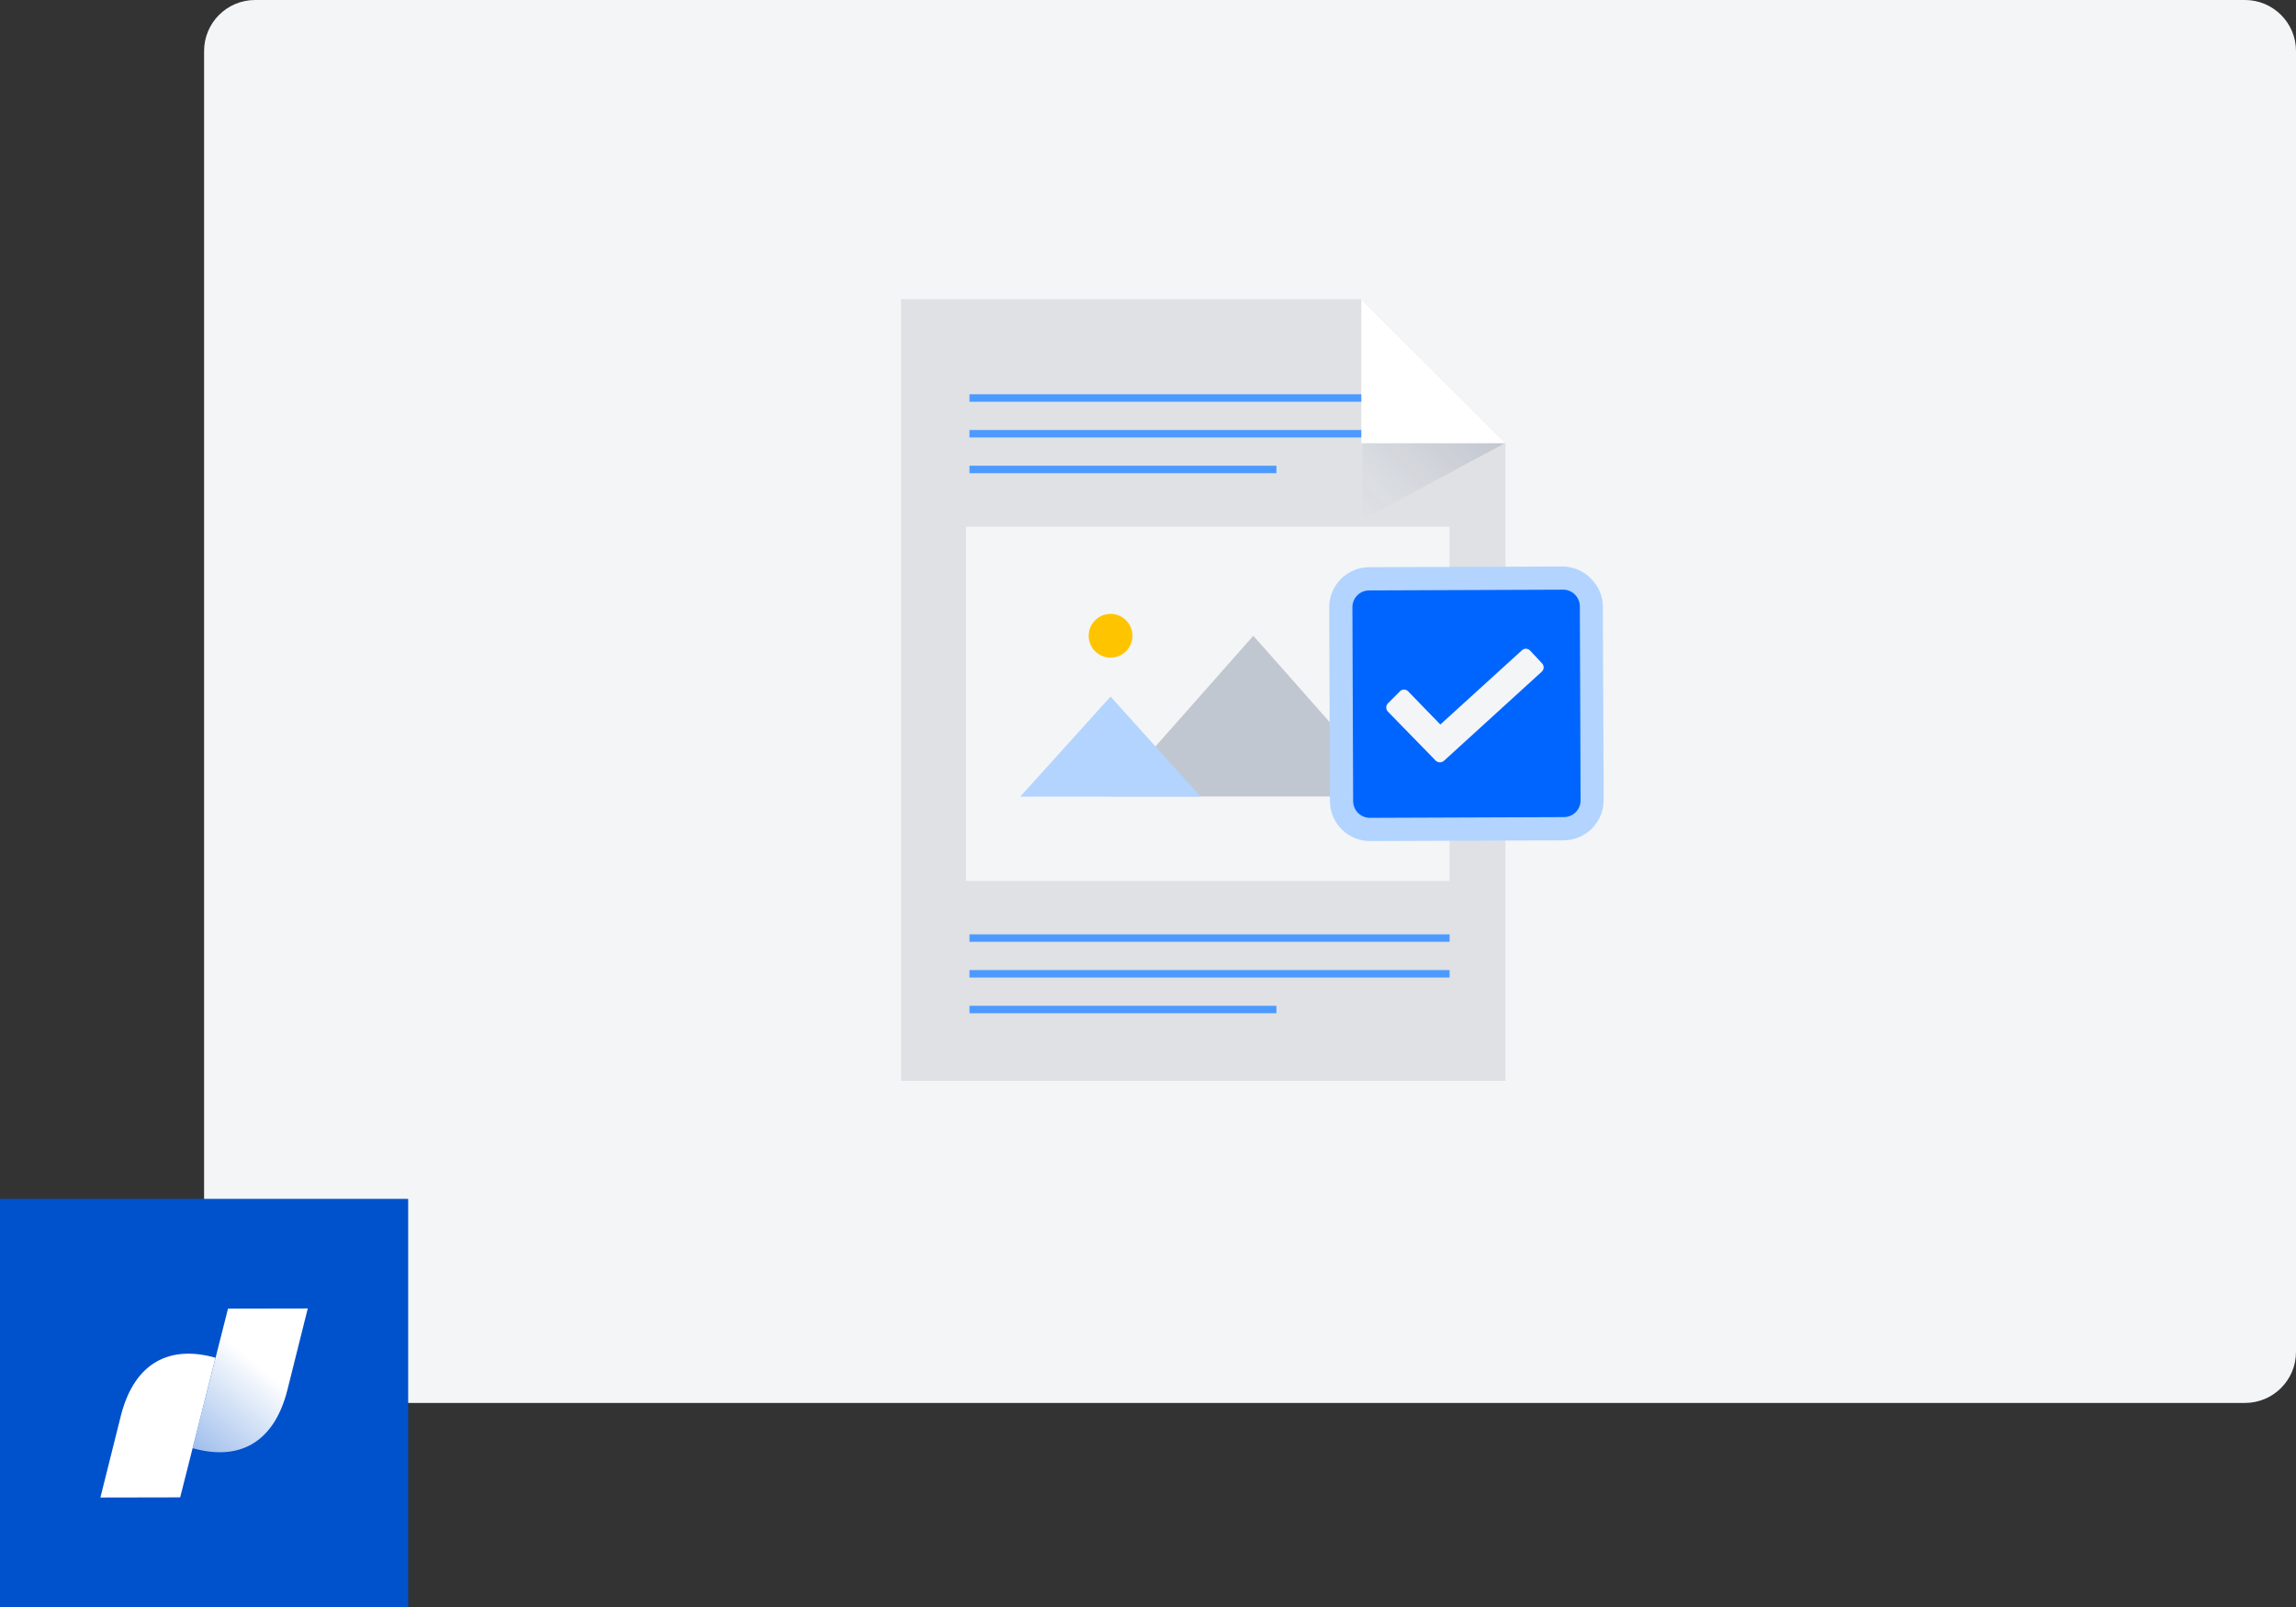
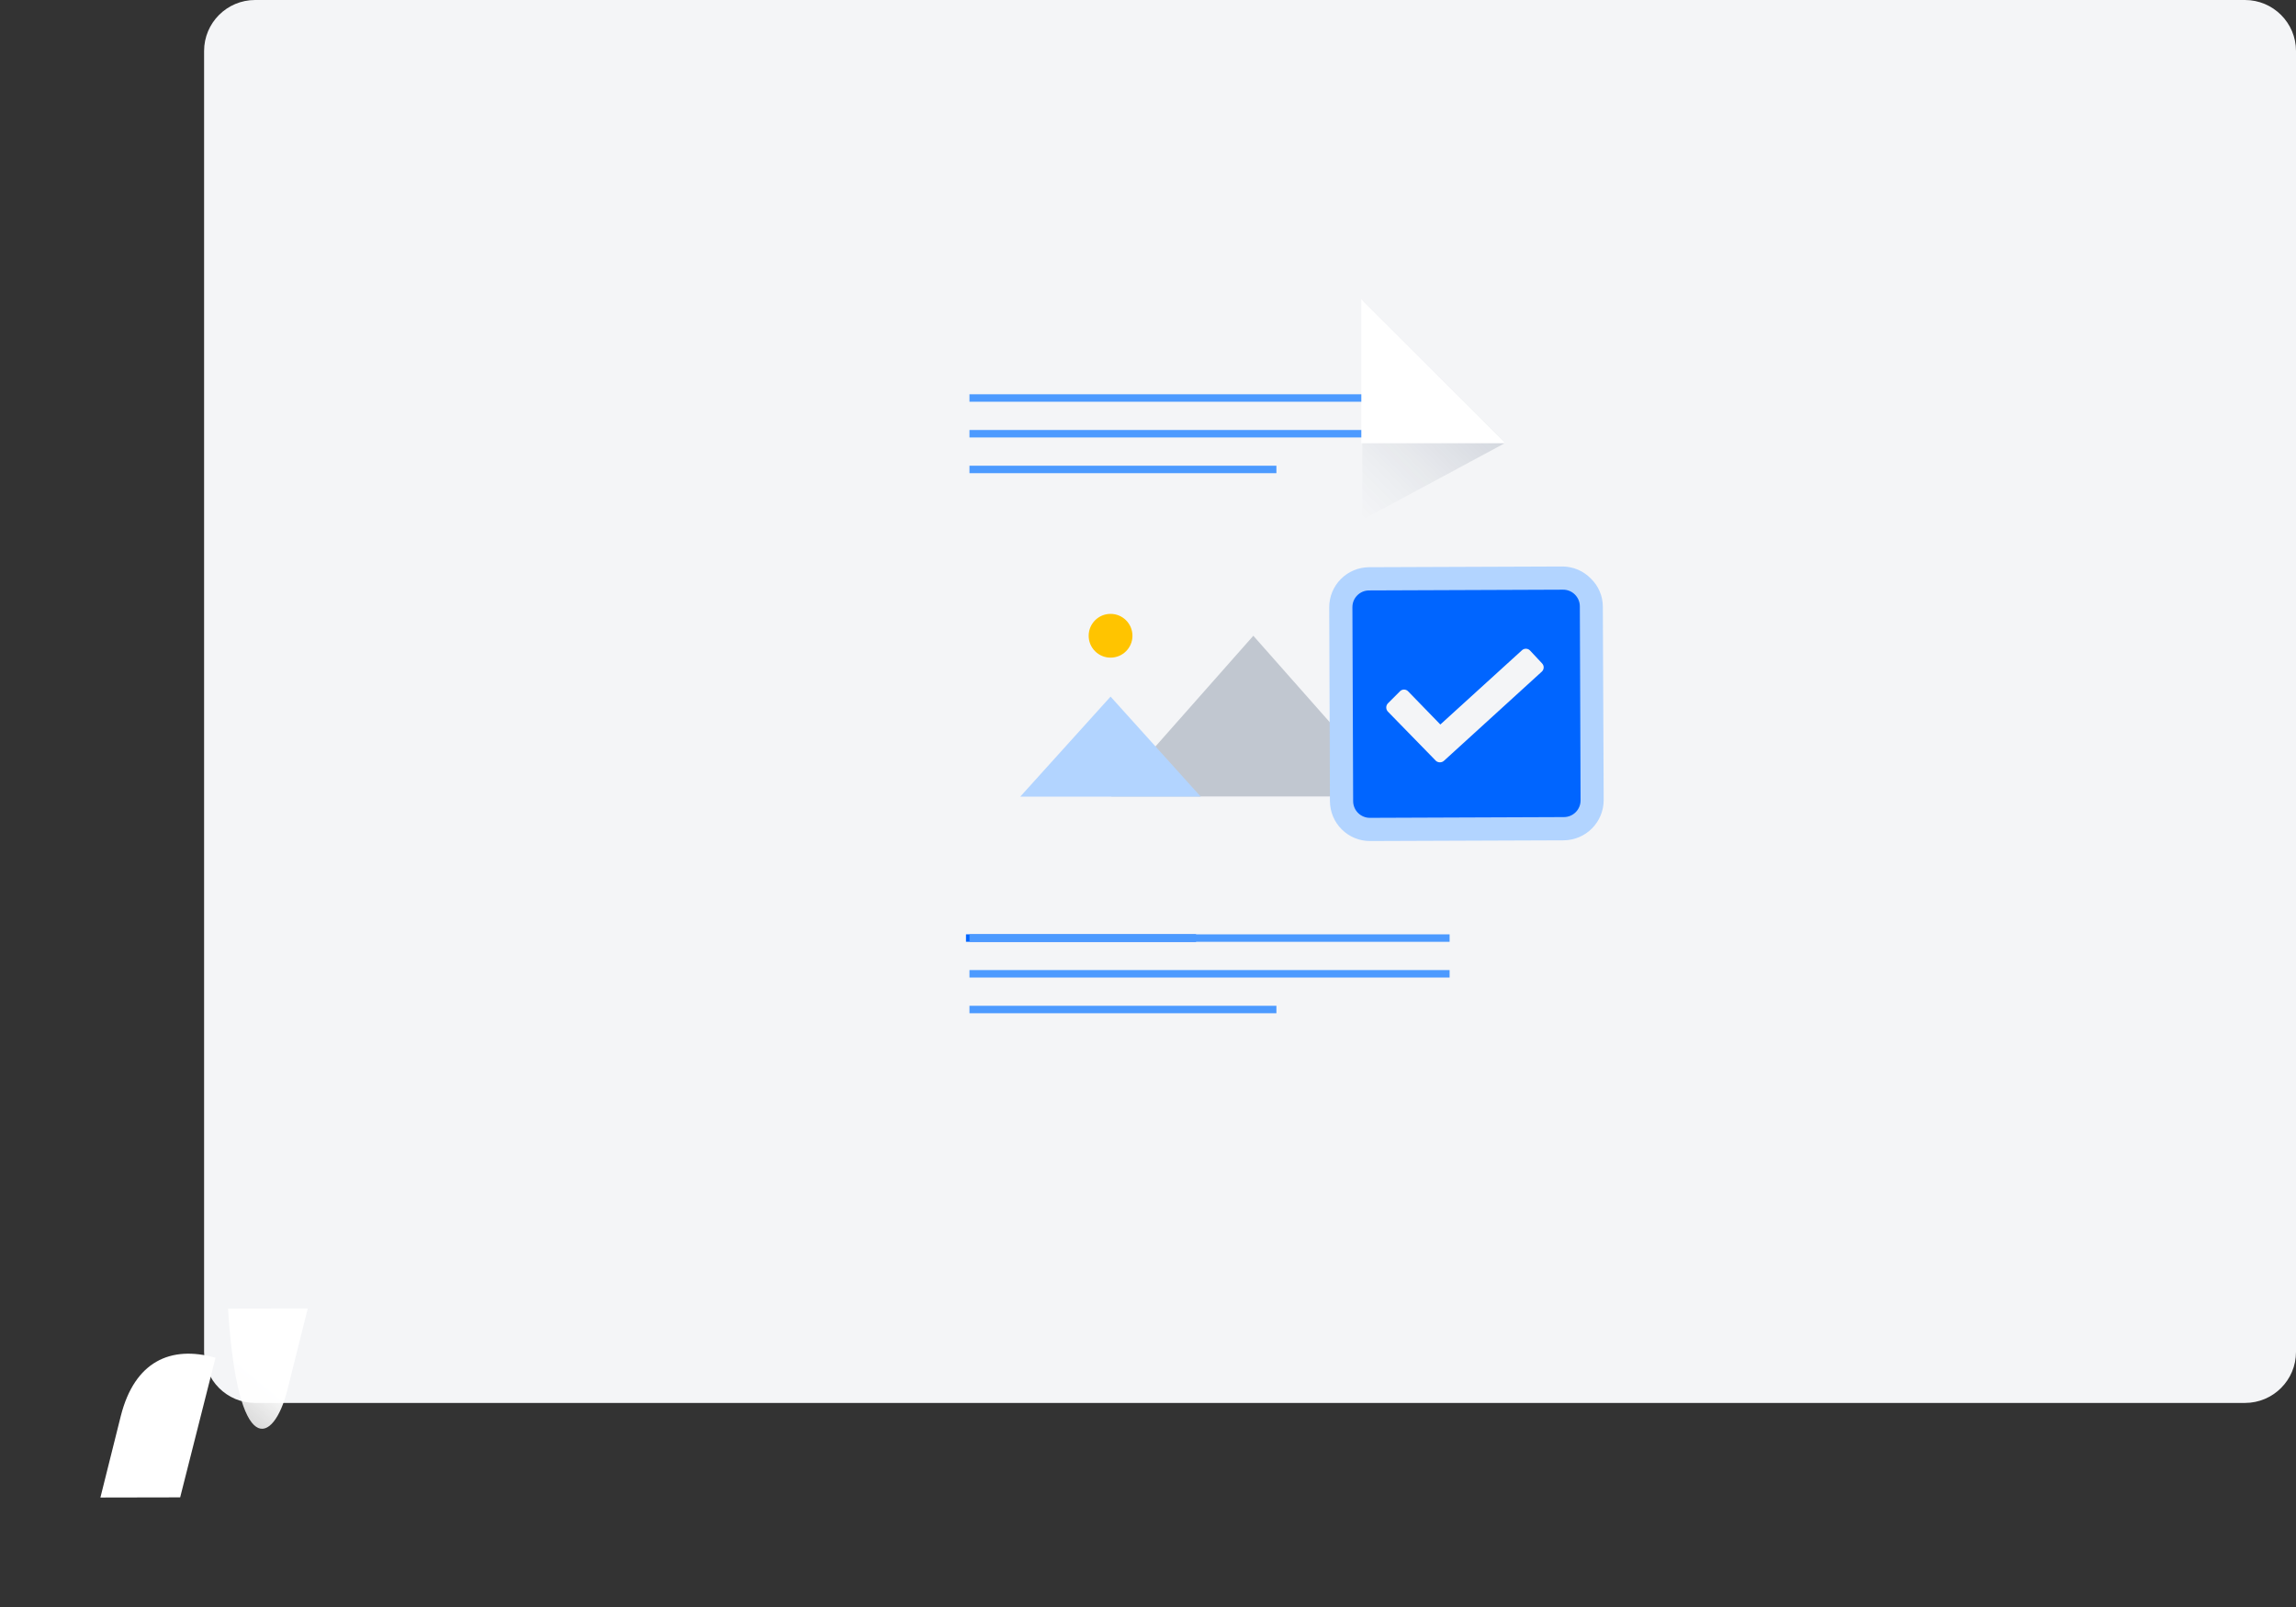
<svg xmlns="http://www.w3.org/2000/svg" width="180" height="126" viewBox="0 0 180 126" fill="none">
  <rect x="0" y="0" width="180" height="126" fill="#333333" stroke="none" />
  <path d="M16 4C16 1.791 17.791 0 20 0H176C178.209 0 180 1.791 180 4V106C180 108.209 178.209 110 176 110H20C17.791 110 16 108.209 16 106V4Z" fill="#F4F5F7" />
  <g clip-path="url(#clip0)">
    <path d="M75.731 73.552H93.769" stroke="#0065FF" stroke-width="0.585" stroke-linejoin="round" />
-     <path d="M118.02 34.751V84.744H70.639V23.455H106.724L118.011 34.751H118.02Z" fill="#DFE1E5" />
    <path opacity="0.2" d="M106.8 40.758L118.002 34.733L106.8 23.541V40.758Z" fill="url(#paint0_linear)" />
    <path d="M76.004 76.353H113.645" stroke="#4C9AFF" stroke-width="0.585" stroke-miterlimit="10" />
    <path d="M76.004 79.153H100.067" stroke="#4C9AFF" stroke-width="0.585" stroke-miterlimit="10" />
    <path d="M76.004 73.552H113.645" stroke="#4C9AFF" stroke-width="0.585" stroke-miterlimit="10" />
    <path d="M76.004 34.007H109.534" stroke="#4C9AFF" stroke-width="0.585" stroke-miterlimit="10" />
    <path d="M76.004 36.808H100.067" stroke="#4C9AFF" stroke-width="0.585" stroke-miterlimit="10" />
    <path d="M76.004 31.206H109.534" stroke="#4C9AFF" stroke-width="0.585" stroke-miterlimit="10" />
    <path d="M118.03 34.752H106.724V23.455L118.03 34.752Z" fill="white" />
    <path d="M113.636 41.296H75.731V69.074H113.636V41.296Z" fill="#F4F5F7" />
    <path d="M98.257 49.848L109.393 62.446H87.121L98.257 49.848Z" fill="#C1C7D0" />
    <path d="M87.065 54.619L94.136 62.464H79.983L87.065 54.619Z" fill="#B2D4FF" />
    <path d="M87.065 51.564C88.013 51.564 88.781 50.796 88.781 49.848C88.781 48.9 88.013 48.132 87.065 48.132C86.117 48.132 85.349 48.9 85.349 49.848C85.349 50.796 86.117 51.564 87.065 51.564Z" fill="#FFC400" />
    <path d="M107.413 65.944C106.582 65.946 105.783 65.619 105.193 65.034C104.603 64.449 104.268 63.654 104.263 62.823L104.207 47.623C104.204 46.794 104.53 45.997 105.113 45.407C105.696 44.817 106.489 44.481 107.319 44.474L122.499 44.417C122.913 44.42 123.321 44.504 123.702 44.666C124.082 44.828 124.427 45.064 124.715 45.36C125.012 45.646 125.249 45.988 125.411 46.367C125.573 46.746 125.657 47.154 125.658 47.566L125.724 62.766C125.714 63.589 125.384 64.376 124.803 64.959C124.221 65.542 123.436 65.875 122.612 65.887L107.413 65.944Z" fill="#B2D4FF" />
    <path d="M122.539 46.235L107.33 46.294C106.606 46.296 106.022 46.885 106.025 47.609L106.083 62.818C106.086 63.542 106.675 64.127 107.399 64.124L122.608 64.065C123.332 64.063 123.916 63.474 123.913 62.75L123.855 47.541C123.852 46.817 123.263 46.232 122.539 46.235Z" fill="#0065FF" />
    <path d="M112.58 59.663L108.808 55.797C108.724 55.709 108.678 55.593 108.678 55.472C108.678 55.351 108.724 55.234 108.808 55.147L109.751 54.204C109.792 54.16 109.842 54.126 109.897 54.102C109.952 54.079 110.012 54.066 110.071 54.066C110.131 54.066 110.191 54.079 110.246 54.102C110.301 54.126 110.351 54.16 110.392 54.204L112.919 56.806L119.303 50.998C119.345 50.956 119.395 50.922 119.45 50.899C119.505 50.876 119.564 50.865 119.623 50.865C119.683 50.865 119.742 50.876 119.797 50.899C119.852 50.922 119.902 50.956 119.944 50.998L120.887 52.007C120.929 52.049 120.962 52.099 120.985 52.154C121.008 52.209 121.02 52.268 121.02 52.327C121.02 52.387 121.008 52.446 120.985 52.501C120.962 52.556 120.929 52.606 120.887 52.648L113.211 59.644C113.126 59.723 113.015 59.769 112.899 59.772C112.783 59.776 112.669 59.737 112.58 59.663V59.663Z" fill="#F4F5F7" />
  </g>
-   <path d="M32 94H0V126H32V94Z" fill="#0052CC" />
-   <path d="M17.876 102.604L15.104 113.548C18.632 114.544 21.448 113.248 22.528 108.992L24.128 102.592L17.876 102.604Z" fill="url(#paint1_linear)" />
+   <path d="M17.876 102.604C18.632 114.544 21.448 113.248 22.528 108.992L24.128 102.592L17.876 102.604Z" fill="url(#paint1_linear)" />
  <path d="M14.124 117.404L16.896 106.456C13.368 105.46 10.552 106.756 9.472 111.016L7.872 117.416L14.124 117.404Z" fill="white" />
  <defs>
    <linearGradient id="paint0_linear" x1="103.792" y1="37.741" x2="115.578" y2="25.955" gradientUnits="userSpaceOnUse">
      <stop stop-color="#091E42" stop-opacity="0" />
      <stop offset="0.25" stop-color="#091E42" stop-opacity="0.17" />
      <stop offset="0.69" stop-color="#091E42" stop-opacity="0.62" />
      <stop offset="1" stop-color="#091E42" />
    </linearGradient>
    <linearGradient id="paint1_linear" x1="14.28" y1="113.588" x2="19.976" y2="106.744" gradientUnits="userSpaceOnUse">
      <stop stop-color="white" stop-opacity="0.6" />
      <stop offset="1" stop-color="white" />
    </linearGradient>
    <clipPath id="clip0">
      <rect width="55.094" height="61.289" fill="white" transform="translate(70.639 23.455)" />
    </clipPath>
  </defs>
</svg>